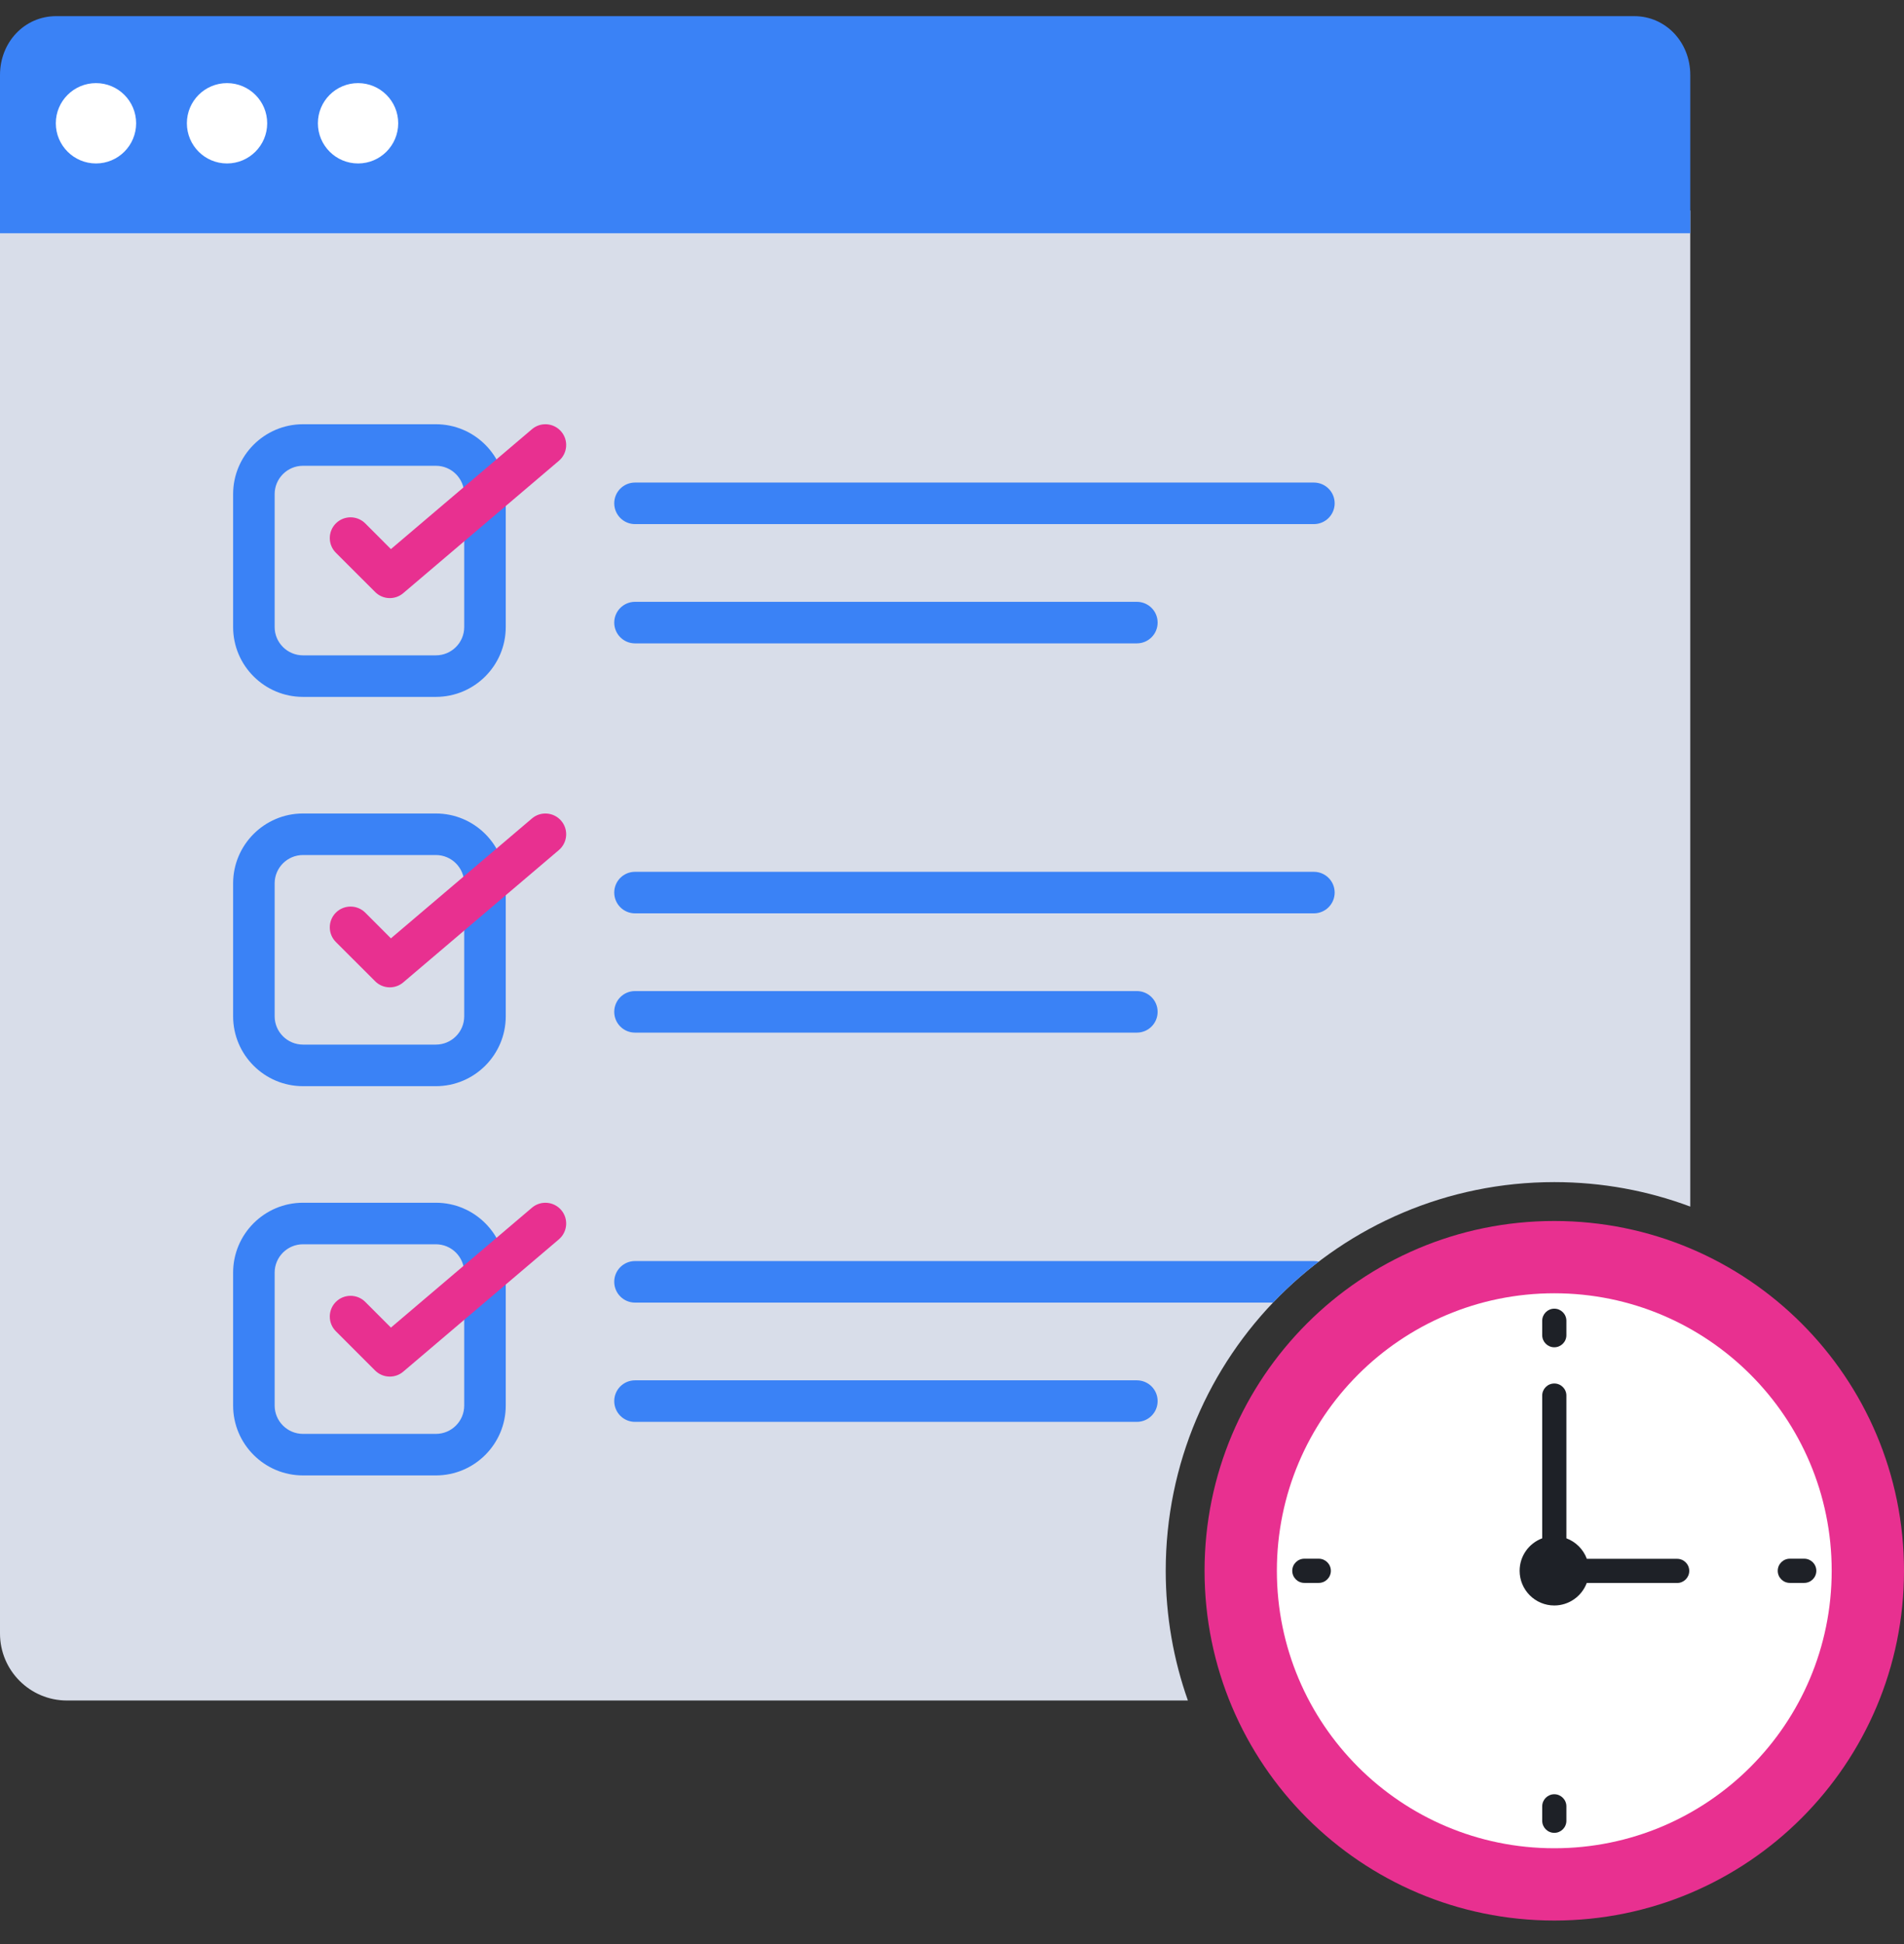
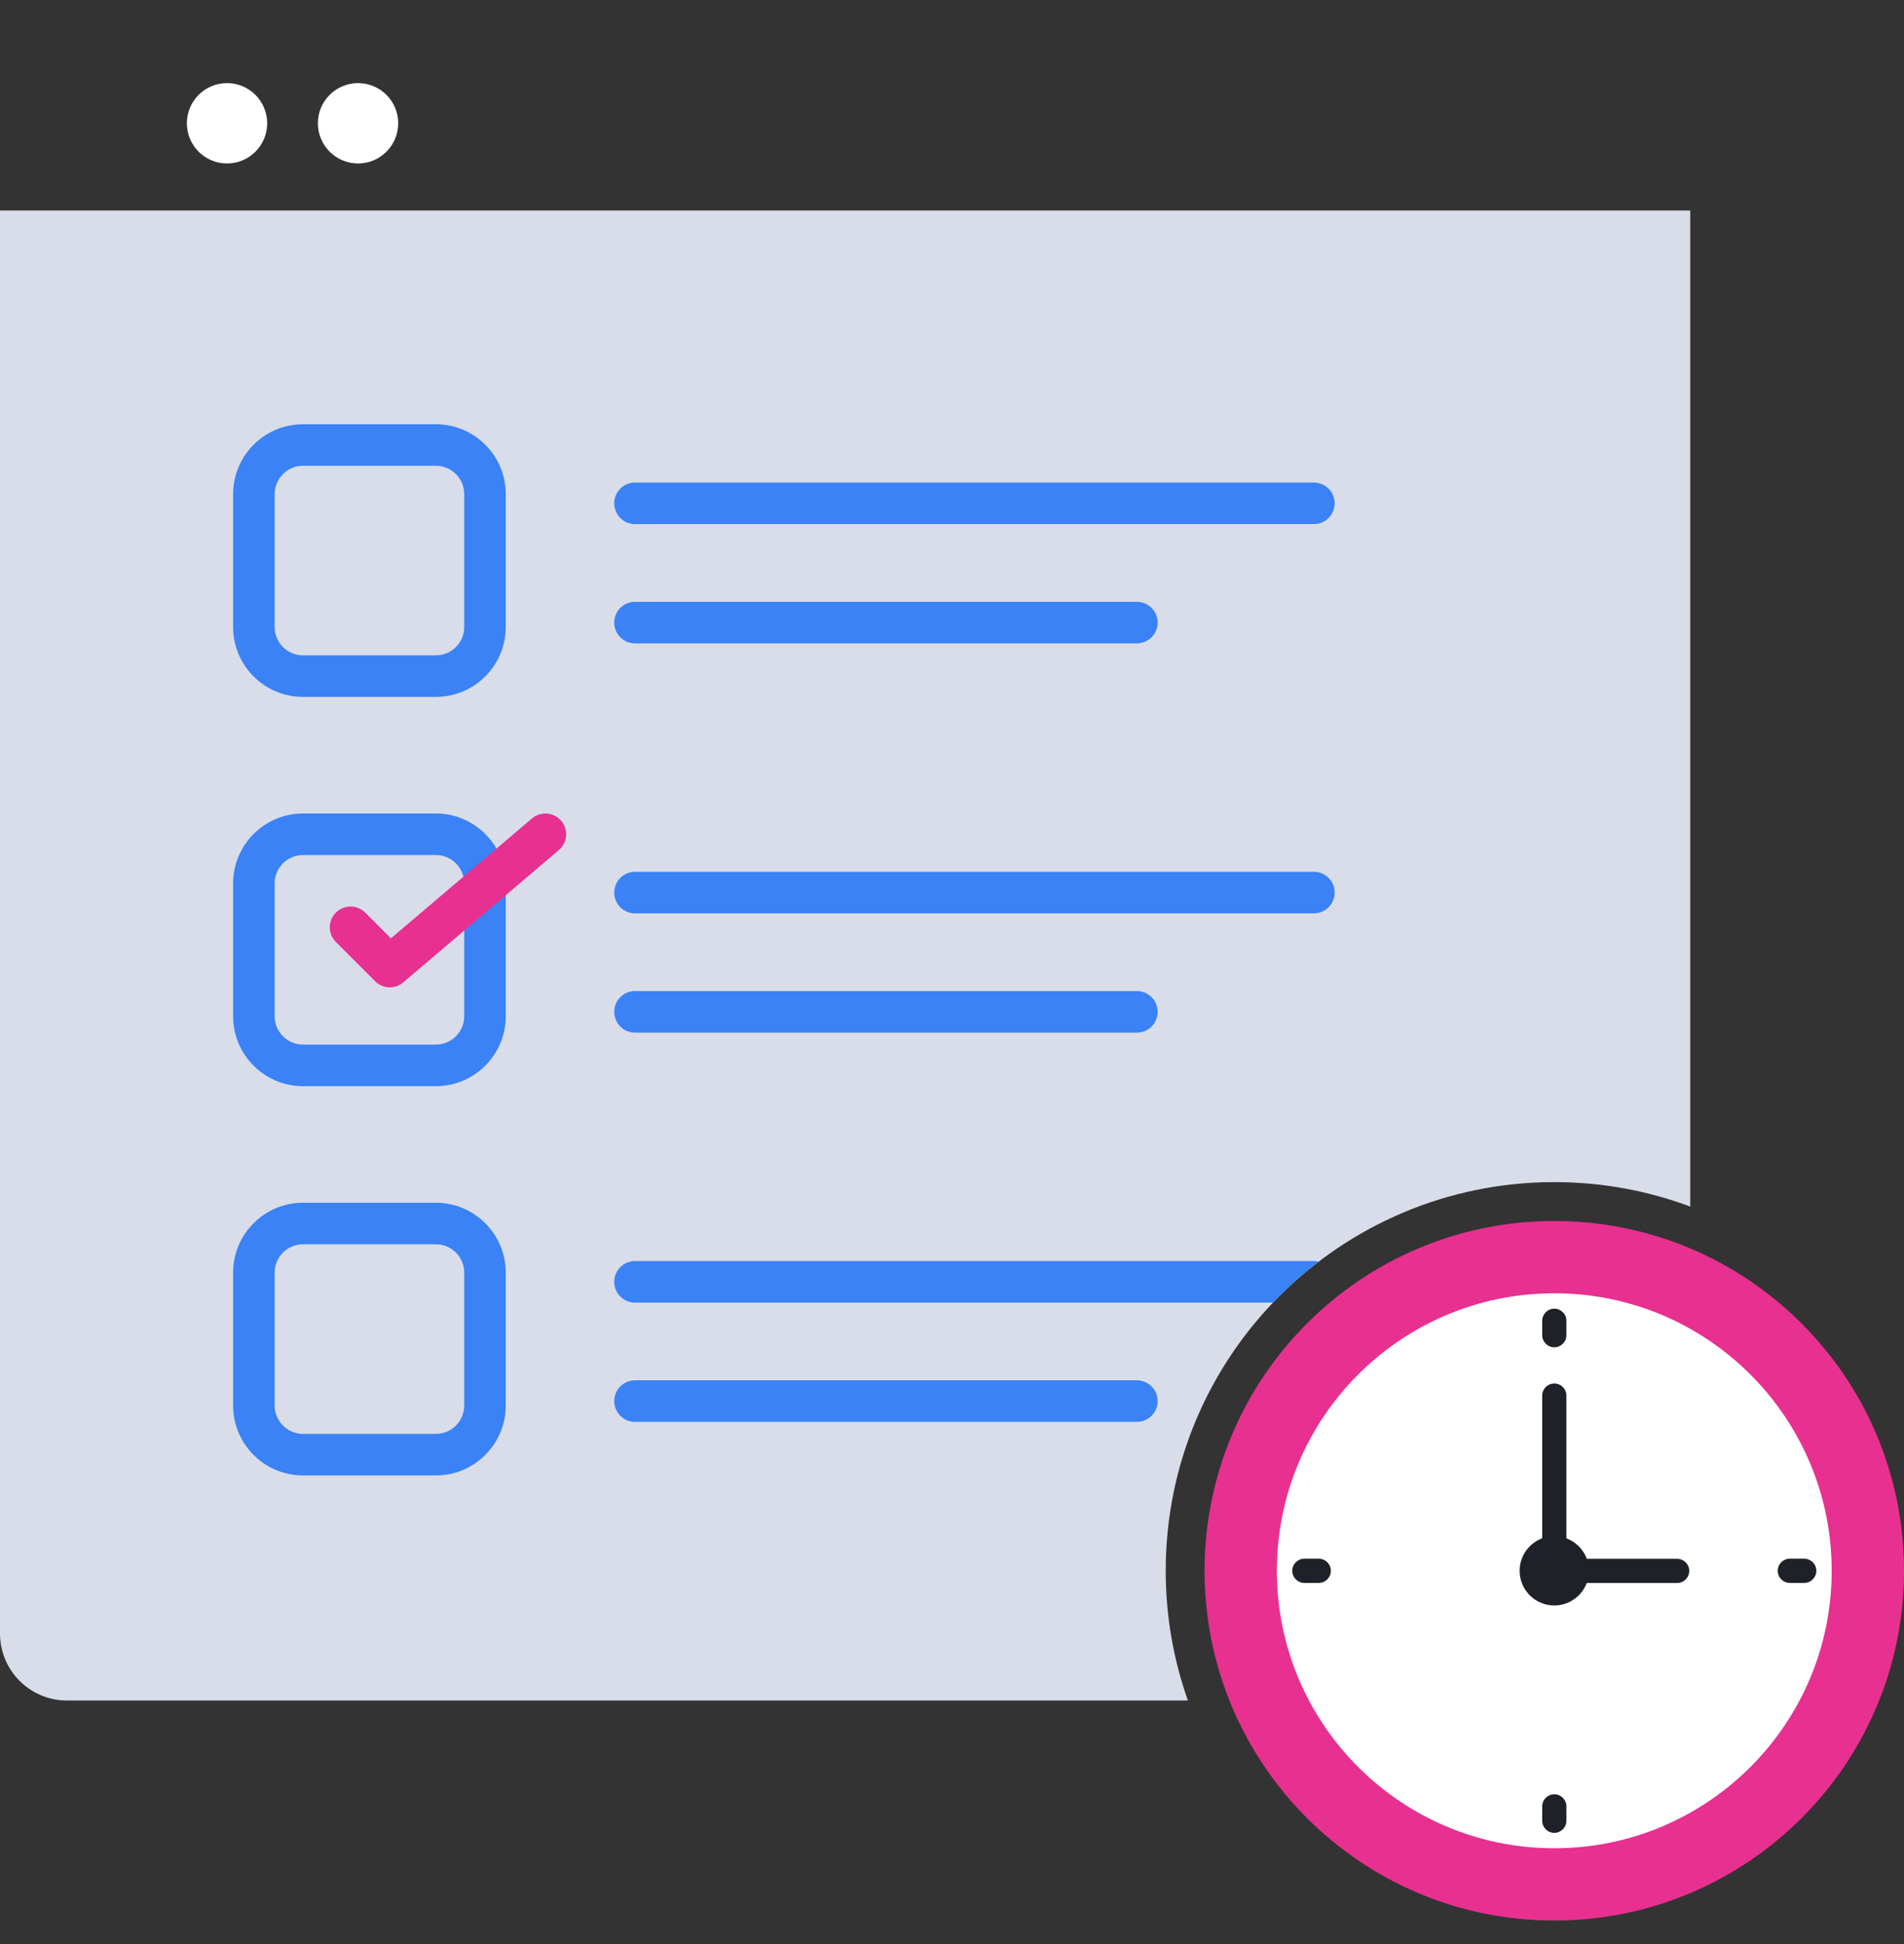
<svg xmlns="http://www.w3.org/2000/svg" width="48" height="49" viewBox="0 0 48 49" fill="none">
  <rect x="0" y="0" width="48" height="49" fill="#333333" stroke="none" />
  <g clip-path="url(#clip0_7887_51470)">
    <path d="M0 5.305H42.612V30.412C41.545 30.013 40.39 29.795 39.184 29.795C33.773 29.795 29.388 34.181 29.388 39.591C29.388 40.738 29.585 41.838 29.947 42.861H1.688C0.756 42.861 0 42.105 0 41.173V5.305Z" fill="#D8DDE9" />
-     <path d="M42.612 1.891V5.879H0V1.891C0 1.06 0.622 0.407 1.414 0.407H41.198C41.99 0.407 42.612 1.06 42.612 1.891Z" fill="#3A82F6" />
-     <path d="M2.42 4.12C2.979 4.12 3.432 3.666 3.432 3.107C3.432 2.548 2.979 2.095 2.42 2.095C1.861 2.095 1.407 2.548 1.407 3.107C1.407 3.666 1.861 4.12 2.42 4.12Z" fill="white" />
    <path d="M5.723 4.12C6.282 4.12 6.736 3.666 6.736 3.107C6.736 2.548 6.282 2.095 5.723 2.095C5.164 2.095 4.711 2.548 4.711 3.107C4.711 3.666 5.164 4.12 5.723 4.12Z" fill="white" />
    <path d="M9.027 4.12C9.586 4.12 10.039 3.666 10.039 3.107C10.039 2.548 9.586 2.095 9.027 2.095C8.467 2.095 8.014 2.548 8.014 3.107C8.014 3.666 8.467 4.12 9.027 4.12Z" fill="white" />
    <path d="M10.989 17.565H7.638C6.667 17.565 5.877 16.776 5.877 15.805V12.454C5.877 11.483 6.667 10.693 7.638 10.693H10.989C11.96 10.693 12.75 11.483 12.75 12.454V15.805C12.75 16.776 11.96 17.565 10.989 17.565ZM7.638 11.74C7.245 11.74 6.924 12.06 6.924 12.454V15.805C6.924 16.198 7.245 16.518 7.638 16.518H10.989C11.383 16.518 11.703 16.198 11.703 15.805V12.454C11.703 12.06 11.383 11.74 10.989 11.74H7.638Z" fill="#3A82F6" />
    <path d="M16.008 13.21C15.719 13.21 15.485 12.975 15.485 12.686C15.485 12.397 15.719 12.163 16.008 12.163H17.538H33.123C33.412 12.163 33.647 12.397 33.647 12.686C33.647 12.975 33.412 13.21 33.123 13.21H17.538H16.008Z" fill="#3A82F6" />
    <path d="M16.008 16.216C15.719 16.216 15.485 15.982 15.485 15.692C15.485 15.403 15.719 15.169 16.008 15.169H17.542H28.66C28.95 15.169 29.184 15.403 29.184 15.692C29.184 15.982 28.95 16.216 28.66 16.216H17.542H16.008Z" fill="#3A82F6" />
-     <path d="M9.827 15.075C9.692 15.075 9.558 15.023 9.457 14.921L8.467 13.932C8.263 13.728 8.263 13.397 8.467 13.192C8.672 12.988 9.003 12.988 9.208 13.192L9.855 13.84L13.411 10.818C13.63 10.63 13.962 10.658 14.149 10.878C14.336 11.098 14.309 11.428 14.089 11.615L10.166 14.95C10.068 15.034 9.947 15.075 9.827 15.075Z" fill="#E83090" />
    <path d="M10.989 27.377H7.638C6.667 27.377 5.877 26.587 5.877 25.616V22.265C5.877 21.294 6.667 20.504 7.638 20.504H10.989C11.96 20.504 12.75 21.294 12.75 22.265V25.616C12.75 26.587 11.96 27.377 10.989 27.377ZM7.638 21.551C7.245 21.551 6.924 21.871 6.924 22.265V25.616C6.924 26.009 7.245 26.329 7.638 26.329H10.989C11.383 26.329 11.703 26.009 11.703 25.616V22.265C11.703 21.871 11.383 21.551 10.989 21.551H7.638Z" fill="#3A82F6" />
    <path d="M16.008 23.021C15.719 23.021 15.485 22.786 15.485 22.497C15.485 22.208 15.719 21.974 16.008 21.974H17.538H33.123C33.412 21.974 33.647 22.208 33.647 22.497C33.647 22.786 33.412 23.021 33.123 23.021H17.538H16.008Z" fill="#3A82F6" />
    <path d="M16.008 26.027C15.719 26.027 15.485 25.793 15.485 25.503C15.485 25.214 15.719 24.98 16.008 24.98H17.542H28.66C28.95 24.98 29.184 25.214 29.184 25.503C29.184 25.793 28.95 26.027 28.66 26.027H17.542H16.008Z" fill="#3A82F6" />
    <path d="M9.827 24.886C9.692 24.886 9.558 24.834 9.457 24.732L8.467 23.743C8.263 23.539 8.263 23.208 8.467 23.003C8.672 22.799 9.003 22.799 9.208 23.003L9.855 23.651L13.411 20.629C13.63 20.442 13.962 20.469 14.149 20.689C14.336 20.909 14.309 21.239 14.089 21.426L10.166 24.761C10.068 24.845 9.947 24.886 9.827 24.886Z" fill="#E83090" />
    <path d="M10.989 37.188H7.638C6.667 37.188 5.877 36.398 5.877 35.427V32.076C5.877 31.105 6.667 30.315 7.638 30.315H10.989C11.96 30.315 12.75 31.105 12.75 32.076V35.427C12.75 36.398 11.96 37.188 10.989 37.188ZM7.638 31.362C7.245 31.362 6.924 31.682 6.924 32.076V35.427C6.924 35.821 7.245 36.141 7.638 36.141H10.989C11.383 36.141 11.703 35.821 11.703 35.427V32.076C11.703 31.682 11.383 31.362 10.989 31.362H7.638Z" fill="#3A82F6" />
-     <path d="M9.827 34.697C9.692 34.697 9.558 34.645 9.457 34.544L8.467 33.554C8.263 33.35 8.263 33.019 8.467 32.814C8.672 32.61 9.003 32.61 9.208 32.814L9.855 33.462L13.411 30.44C13.63 30.253 13.962 30.28 14.149 30.5C14.336 30.72 14.309 31.05 14.089 31.238L10.166 34.572C10.068 34.656 9.947 34.697 9.827 34.697Z" fill="#E83090" />
    <path d="M39.184 48.407C44.053 48.407 48 44.46 48 39.591C48 34.722 44.053 30.775 39.184 30.775C34.315 30.775 30.367 34.722 30.367 39.591C30.367 44.46 34.315 48.407 39.184 48.407Z" fill="#E83090" />
    <path d="M39.184 46.585C43.046 46.585 46.177 43.454 46.177 39.591C46.177 35.729 43.046 32.597 39.184 32.597C35.321 32.597 32.19 35.729 32.19 39.591C32.19 43.454 35.321 46.585 39.184 46.585Z" fill="white" />
    <path d="M42.281 39.29H40.004C39.916 39.051 39.727 38.862 39.489 38.773V35.175C39.489 35.007 39.352 34.871 39.184 34.871C39.016 34.871 38.879 35.007 38.879 35.175V38.773C38.547 38.897 38.31 39.216 38.31 39.591C38.31 40.074 38.701 40.466 39.184 40.466C39.558 40.466 39.877 40.23 40.002 39.899H42.281C42.45 39.899 42.586 39.763 42.586 39.594C42.586 39.426 42.449 39.29 42.281 39.29Z" fill="#1E2127" />
    <path d="M39.184 33.958C39.016 33.958 38.879 33.822 38.879 33.653V33.29C38.879 33.122 39.016 32.985 39.184 32.985C39.352 32.985 39.489 33.122 39.489 33.29V33.653C39.489 33.822 39.352 33.958 39.184 33.958Z" fill="#1E2127" />
    <path d="M39.184 46.197C39.016 46.197 38.879 46.06 38.879 45.892V45.529C38.879 45.361 39.016 45.224 39.184 45.224C39.352 45.224 39.489 45.361 39.489 45.529V45.892C39.489 46.061 39.352 46.197 39.184 46.197Z" fill="#1E2127" />
    <path d="M33.246 39.897H32.883C32.714 39.897 32.578 39.76 32.578 39.592C32.578 39.424 32.714 39.287 32.883 39.287H33.246C33.414 39.287 33.551 39.424 33.551 39.592C33.551 39.76 33.414 39.897 33.246 39.897Z" fill="#1E2127" />
    <path d="M45.485 39.897H45.122C44.953 39.897 44.817 39.76 44.817 39.592C44.817 39.424 44.953 39.287 45.122 39.287H45.485C45.653 39.287 45.79 39.424 45.79 39.592C45.79 39.76 45.653 39.897 45.485 39.897Z" fill="#1E2127" />
    <path fill-rule="evenodd" clip-rule="evenodd" d="M33.246 31.799C33.207 31.79 33.165 31.785 33.123 31.785H16.008C15.719 31.785 15.485 32.019 15.485 32.308C15.485 32.597 15.719 32.832 16.008 32.832H32.094C32.45 32.458 32.835 32.113 33.246 31.799ZM15.485 35.314C15.485 35.604 15.719 35.838 16.008 35.838H28.66C28.95 35.838 29.184 35.604 29.184 35.314C29.184 35.025 28.95 34.791 28.66 34.791H16.008C15.719 34.791 15.485 35.025 15.485 35.314Z" fill="#3A82F6" />
  </g>
  <defs>
    <clipPath id="clip0_7887_51470">
      <rect width="48" height="48" fill="white" transform="translate(0 0.407)" />
    </clipPath>
  </defs>
</svg>